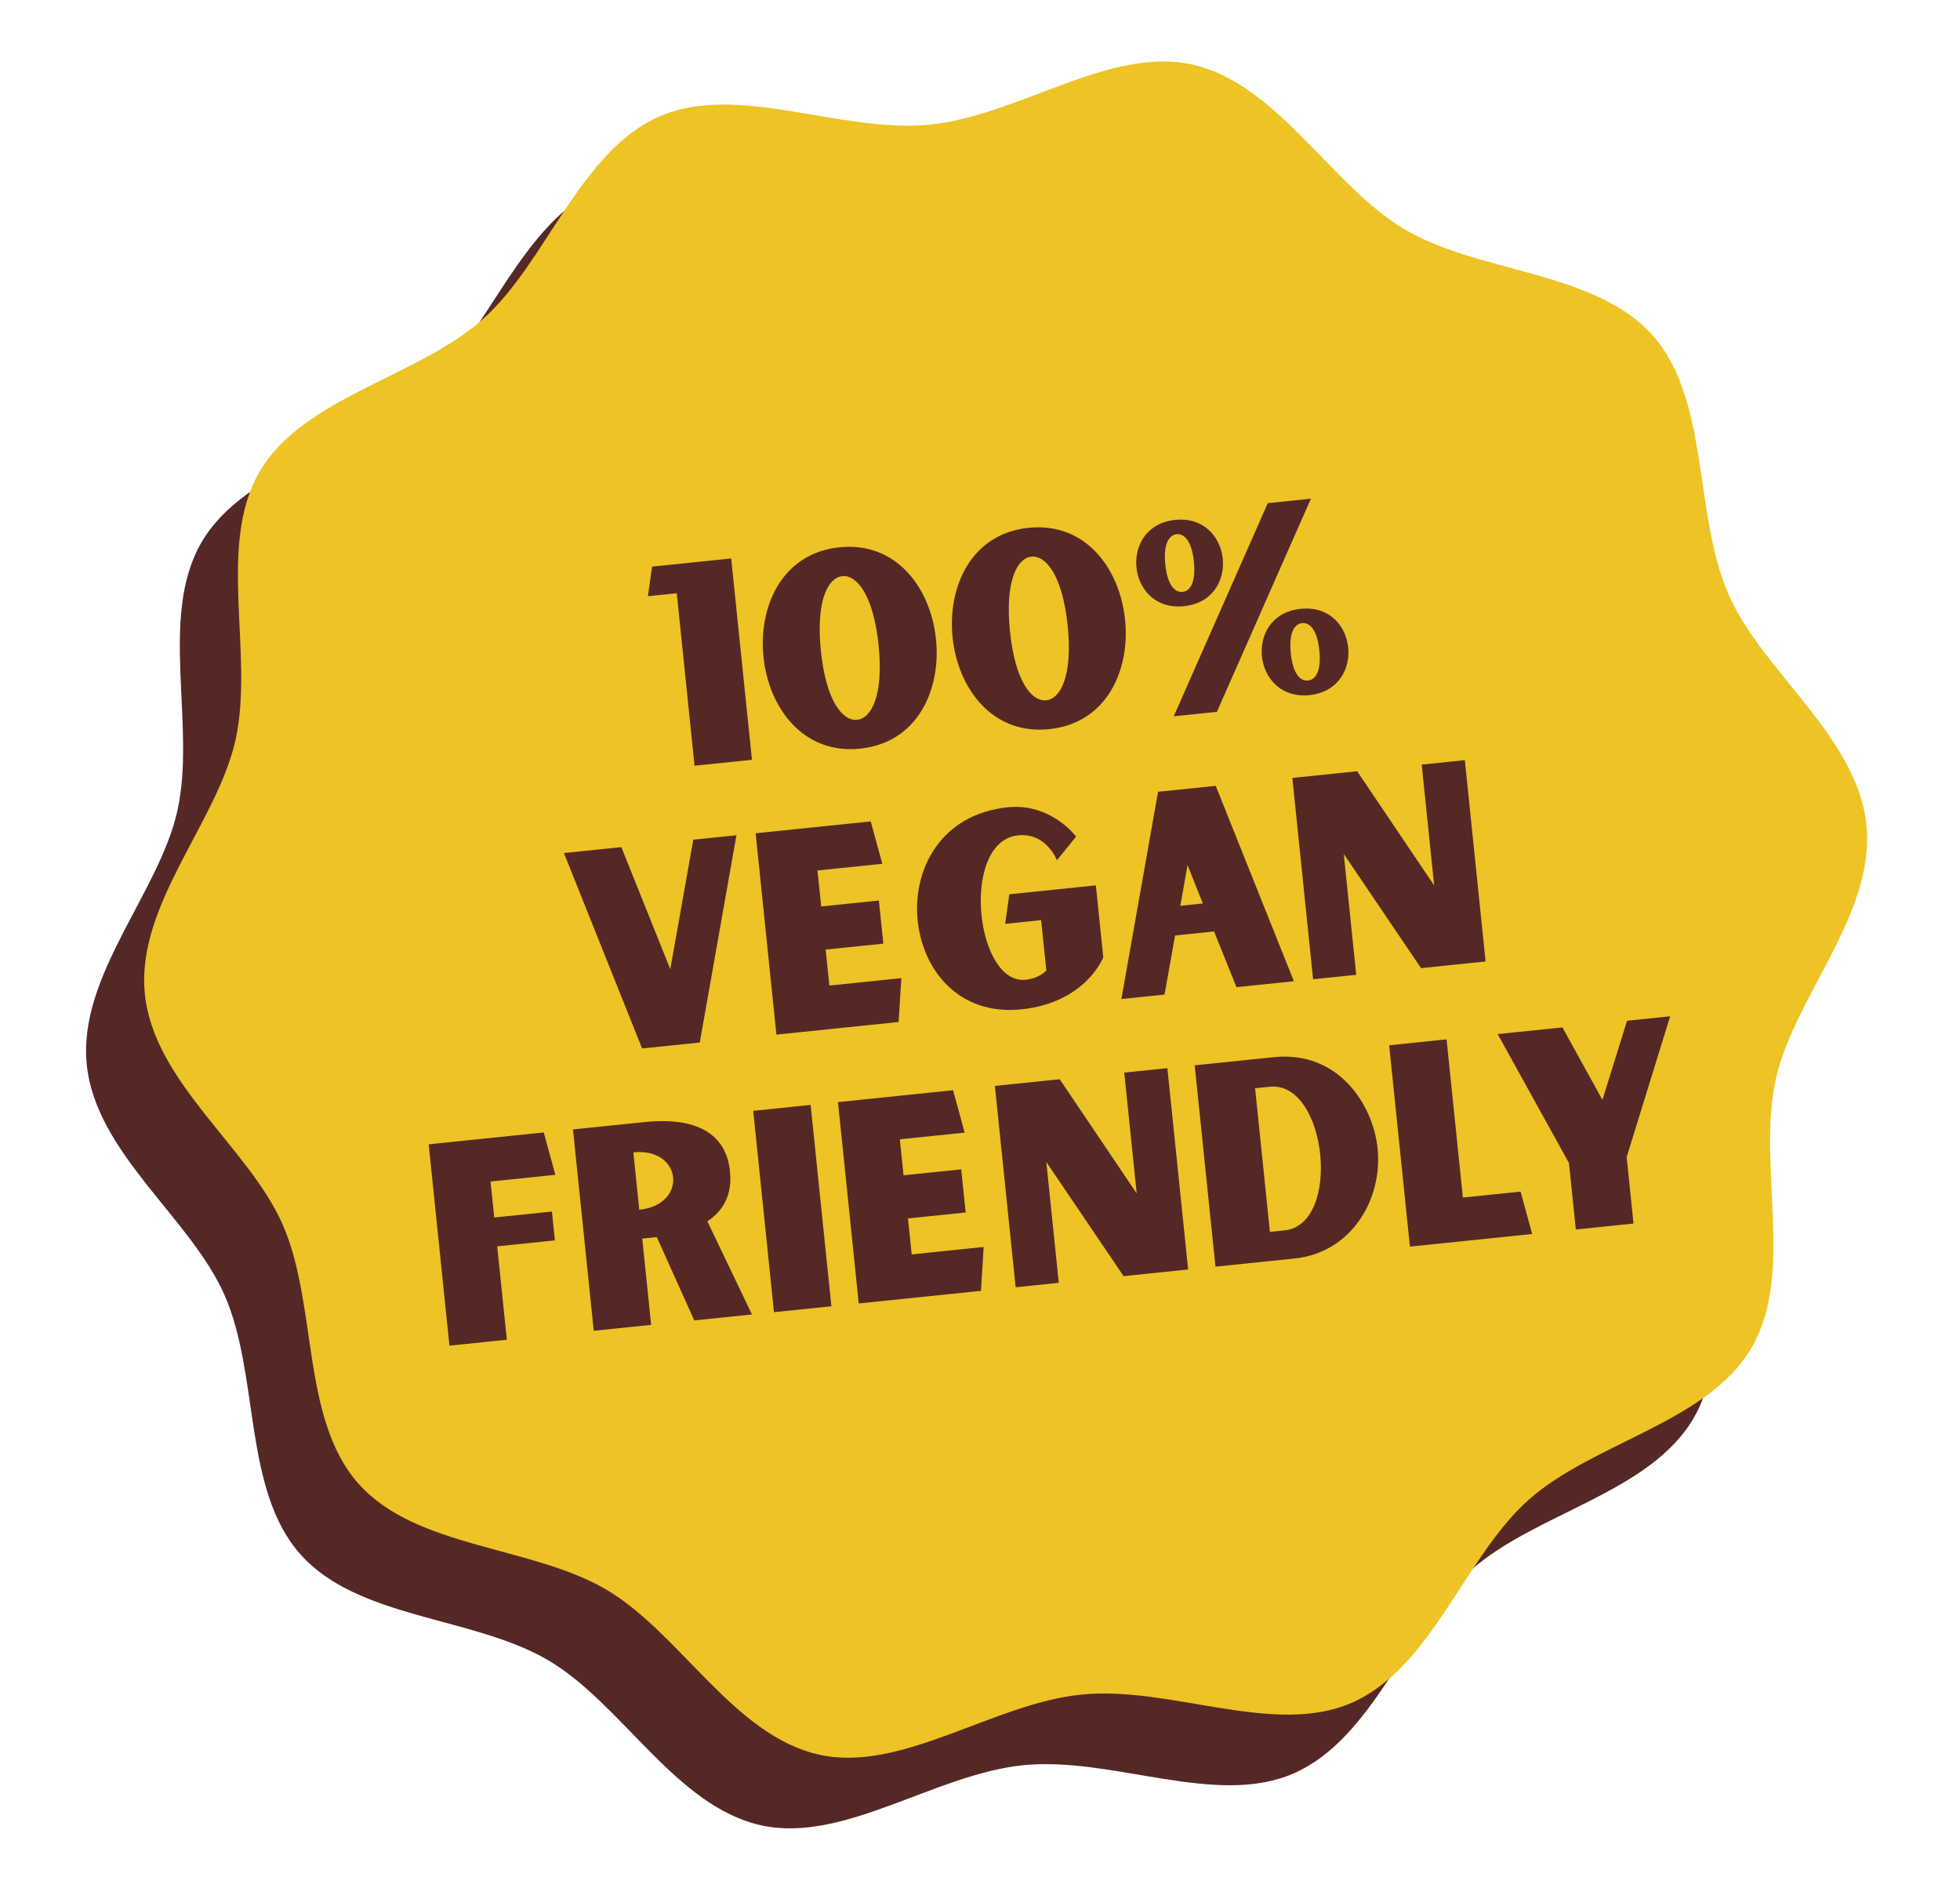
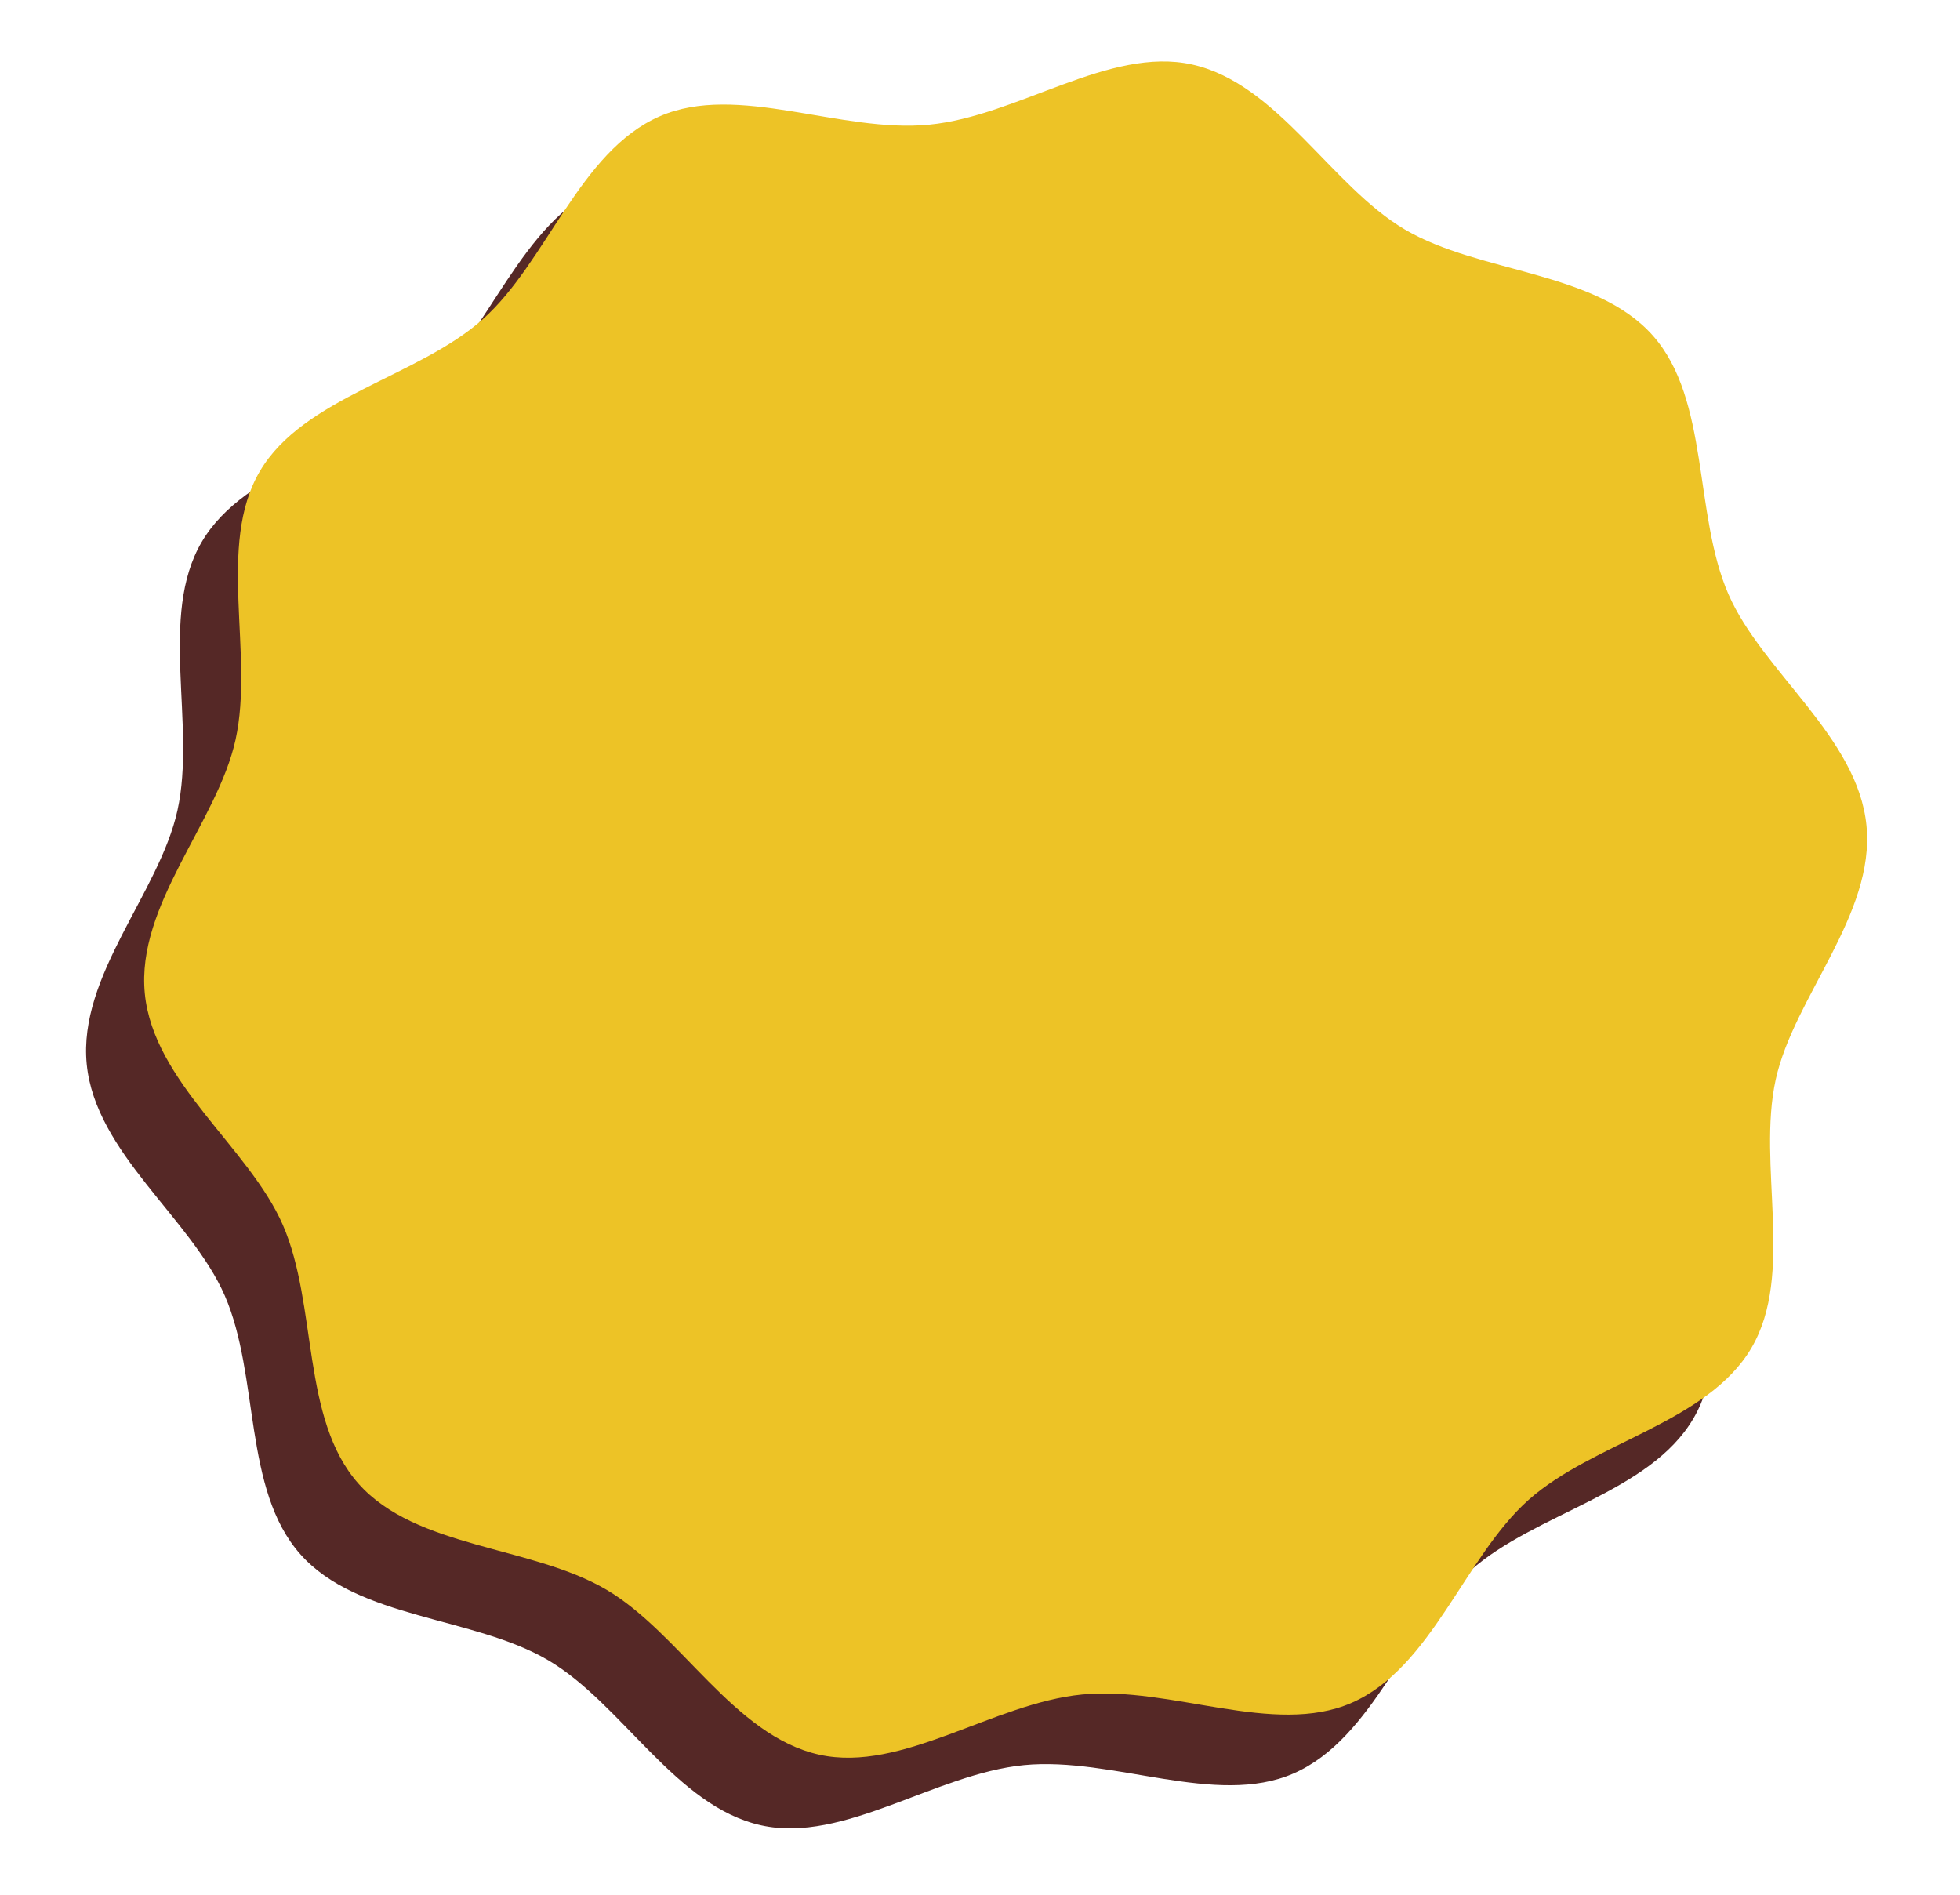
<svg xmlns="http://www.w3.org/2000/svg" fill="none" viewBox="0 0 270 261" height="261" width="270">
  <path fill="#552826" d="M249.115 123.472C250.306 135.703 239.122 147.047 236.613 158.43C234.017 170.23 239.265 185.214 233.266 195.411C227.208 205.709 211.518 208.388 202.586 216.322C193.743 224.178 189.252 239.475 178.179 244.3C167.498 248.96 153.292 241.956 141.065 243.147C128.838 244.338 116.255 253.948 104.871 251.443C93.075 248.846 85.71 234.699 75.522 228.702C65.227 222.641 49.315 223.042 41.383 214.106C33.451 205.171 35.785 189.544 30.961 178.467C26.302 167.782 13.138 158.811 11.946 146.58C10.754 134.349 21.939 123.006 24.448 111.622C27.044 99.822 21.796 84.839 27.795 74.642C33.794 64.445 49.542 61.665 58.474 53.731C67.318 45.874 71.809 30.578 82.881 25.752C93.562 21.092 107.769 28.097 119.996 26.905C132.223 25.714 144.805 16.105 156.19 18.61C167.986 21.207 175.35 35.354 185.539 41.351C195.834 47.411 211.745 47.011 219.677 55.946C227.532 64.794 225.275 80.508 230.1 91.585C234.759 102.27 247.923 111.241 249.115 123.472Z" />
  <path fill="#EDC326" d="M257.117 113.743C258.308 125.974 247.124 137.318 244.615 148.701C242.019 160.501 247.267 175.484 241.268 185.681C235.21 195.98 219.52 198.658 210.588 206.592C201.744 214.449 197.254 229.745 186.181 234.571C175.5 239.231 161.294 232.226 149.067 233.418C136.84 234.609 124.257 244.218 112.873 241.713C101.077 239.116 93.712 224.969 83.524 218.972C73.229 212.912 57.317 213.312 49.385 204.377C41.453 195.442 43.787 179.815 38.963 168.738C34.304 158.053 21.14 149.082 19.948 136.851C18.756 124.62 29.941 113.276 32.45 101.893C35.045 90.093 29.798 75.109 35.797 64.912C41.796 54.715 57.544 51.935 66.476 44.001C75.32 36.145 79.811 20.848 90.883 16.023C101.564 11.363 115.771 18.367 127.998 17.176C140.225 15.985 152.807 6.375 164.192 8.88C175.988 11.477 183.352 25.624 193.541 31.621C203.836 37.682 219.747 37.282 227.679 46.217C235.534 55.064 233.277 70.779 238.102 81.856C242.761 92.541 255.925 101.512 257.117 113.743Z" />
-   <path fill="#552826" d="M89.829 78.053L100.726 76.93L103.585 104.663L95.678 105.478L93.228 81.718L89.255 82.127L89.829 78.053ZM115.625 75.393C123.57 74.574 128.219 81.092 128.937 88.054C129.65 94.978 126.43 102.307 118.484 103.126C110.577 103.942 105.89 97.428 105.176 90.504C104.458 83.542 107.717 76.209 115.625 75.393ZM118.075 99.154C120.042 98.951 121.743 95.793 121.029 88.869C120.311 81.907 118.002 79.163 116.034 79.366C114.067 79.569 112.366 82.727 113.084 89.688C113.798 96.612 116.107 99.357 118.075 99.154ZM141.673 72.707C149.618 71.888 154.267 78.406 154.985 85.368C155.699 92.292 152.478 99.621 144.533 100.441C136.625 101.256 131.939 94.742 131.225 87.818C130.507 80.856 133.766 73.523 141.673 72.707ZM144.123 96.468C146.091 96.265 147.791 93.107 147.078 86.183C146.36 79.222 144.05 76.477 142.083 76.68C140.115 76.883 138.414 80.041 139.132 87.002C139.846 93.926 142.156 96.671 144.123 96.468ZM174.645 69.308L180.586 68.695L167.63 98.059L161.69 98.671L174.645 69.308ZM168.436 76.945C168.744 79.934 167.081 83.088 163.108 83.498C159.135 83.908 156.864 81.159 156.555 78.17C156.251 75.219 157.91 72.027 161.883 71.618C165.856 71.208 168.131 73.994 168.436 76.945ZM160.528 77.761C160.836 80.75 161.921 81.632 162.905 81.531C163.889 81.429 164.771 80.344 164.463 77.355C164.159 74.404 163.07 73.484 162.086 73.585C161.102 73.687 160.224 74.81 160.528 77.761ZM179.168 83.869C183.14 83.459 185.412 86.207 185.72 89.196C186.025 92.147 184.365 95.339 180.393 95.749C176.42 96.158 174.144 93.372 173.84 90.421C173.532 87.432 175.195 84.278 179.168 83.869ZM180.186 93.743C181.17 93.642 182.052 92.557 181.748 89.606C181.439 86.617 180.354 85.735 179.371 85.836C178.387 85.937 177.505 87.023 177.813 90.011C178.117 92.963 179.202 93.845 180.186 93.743ZM95.507 115.669L101.447 115.057L96.399 143.605L88.454 144.424L77.686 117.507L85.594 116.691L92.337 133.509L95.507 115.669ZM114.249 135.761L124.162 134.739L123.79 140.781L106.954 142.517C106.665 139.717 104.488 118.605 104.094 114.784L119.947 113.149L121.543 118.988L112.614 119.908L113.125 124.865L121.071 124.046L121.683 129.986L113.738 130.805L114.249 135.761ZM139.041 123.187L150.959 121.958L151.981 131.871C151.981 131.871 149.605 138.119 140.676 139.04C132.125 139.921 127.121 133.669 126.415 126.821C125.69 119.784 129.568 112.157 138.838 111.201C144.778 110.589 148.24 115.241 148.24 115.241L145.593 118.496C145.593 118.496 144.166 114.667 140.231 115.073C136.145 115.494 134.682 120.96 135.209 126.067C135.7 130.835 137.92 135.309 141.288 134.962C143.255 134.759 144.137 133.674 144.137 133.674L143.423 126.75L138.467 127.261L139.041 123.187ZM170.333 135.982L167.247 128.308L161.874 128.862L160.42 137.004L154.48 137.616L159.528 109.068L167.473 108.249L178.24 135.166L170.333 135.982ZM162.6 124.773L165.702 124.453L163.589 119.164L162.6 124.773ZM180.887 134.893L178.028 107.16L186.957 106.24L197.565 121.97L195.848 105.323L201.788 104.71L204.648 132.443L195.757 133.36L185.111 117.634L186.827 134.281L180.887 134.893ZM67.574 162.754L68.085 167.711L76.03 166.891L76.44 170.864L68.494 171.683L69.821 184.547L61.913 185.363L59.054 157.629C61.551 157.372 70.631 156.436 74.907 155.995L76.503 161.833L67.574 162.754ZM97.444 168.239L103.584 181.066L95.639 181.885L90.479 170.41L88.474 170.617L89.699 182.497L81.791 183.313L78.932 155.58L88.845 154.558C94.785 153.945 99.944 155.401 100.557 161.342C100.892 164.595 99.627 166.791 97.444 168.239ZM88.064 166.645C91.432 166.297 92.931 164.154 92.729 162.187C92.522 160.182 90.616 158.39 87.249 158.737L88.064 166.645ZM103.761 153.02L111.669 152.204L114.528 179.937L106.621 180.753L103.761 153.02ZM125.591 172.793L135.504 171.771L135.133 177.813L118.296 179.549C118.008 176.749 115.831 155.637 115.437 151.816L131.29 150.181L132.886 156.02L123.957 156.94L124.468 161.897L132.413 161.078L133.026 167.018L125.08 167.837L125.591 172.793ZM139.911 177.32L137.052 149.587L145.981 148.666L156.588 164.397L154.872 147.749L160.812 147.137L163.672 174.87L154.78 175.787L144.135 160.06L145.851 176.708L139.911 177.32ZM175.475 145.625C184.404 144.704 189.154 152.206 189.77 158.184C190.484 165.108 186.242 172.543 178.334 173.358L167.438 174.482L164.578 146.749L175.475 145.625ZM176.941 169.487C180.914 169.077 182.374 163.956 181.863 158.999C181.352 154.043 178.873 149.29 174.9 149.699L172.895 149.906L174.936 169.694L176.941 169.487ZM209.466 164.145L211.062 169.984L194.225 171.72C194.151 171.001 191.444 144.743 191.366 143.987L199.273 143.171L201.52 164.964L209.466 164.145ZM224.132 140.608L230.072 139.995L224.08 159.388C224.389 162.377 224.689 165.29 225.024 168.544L217.079 169.363L216.135 160.207L206.312 142.445L215.241 141.525C215.386 141.816 214.16 139.571 220.744 151.511C224.792 138.475 224.05 140.922 224.132 140.608Z" />
</svg>